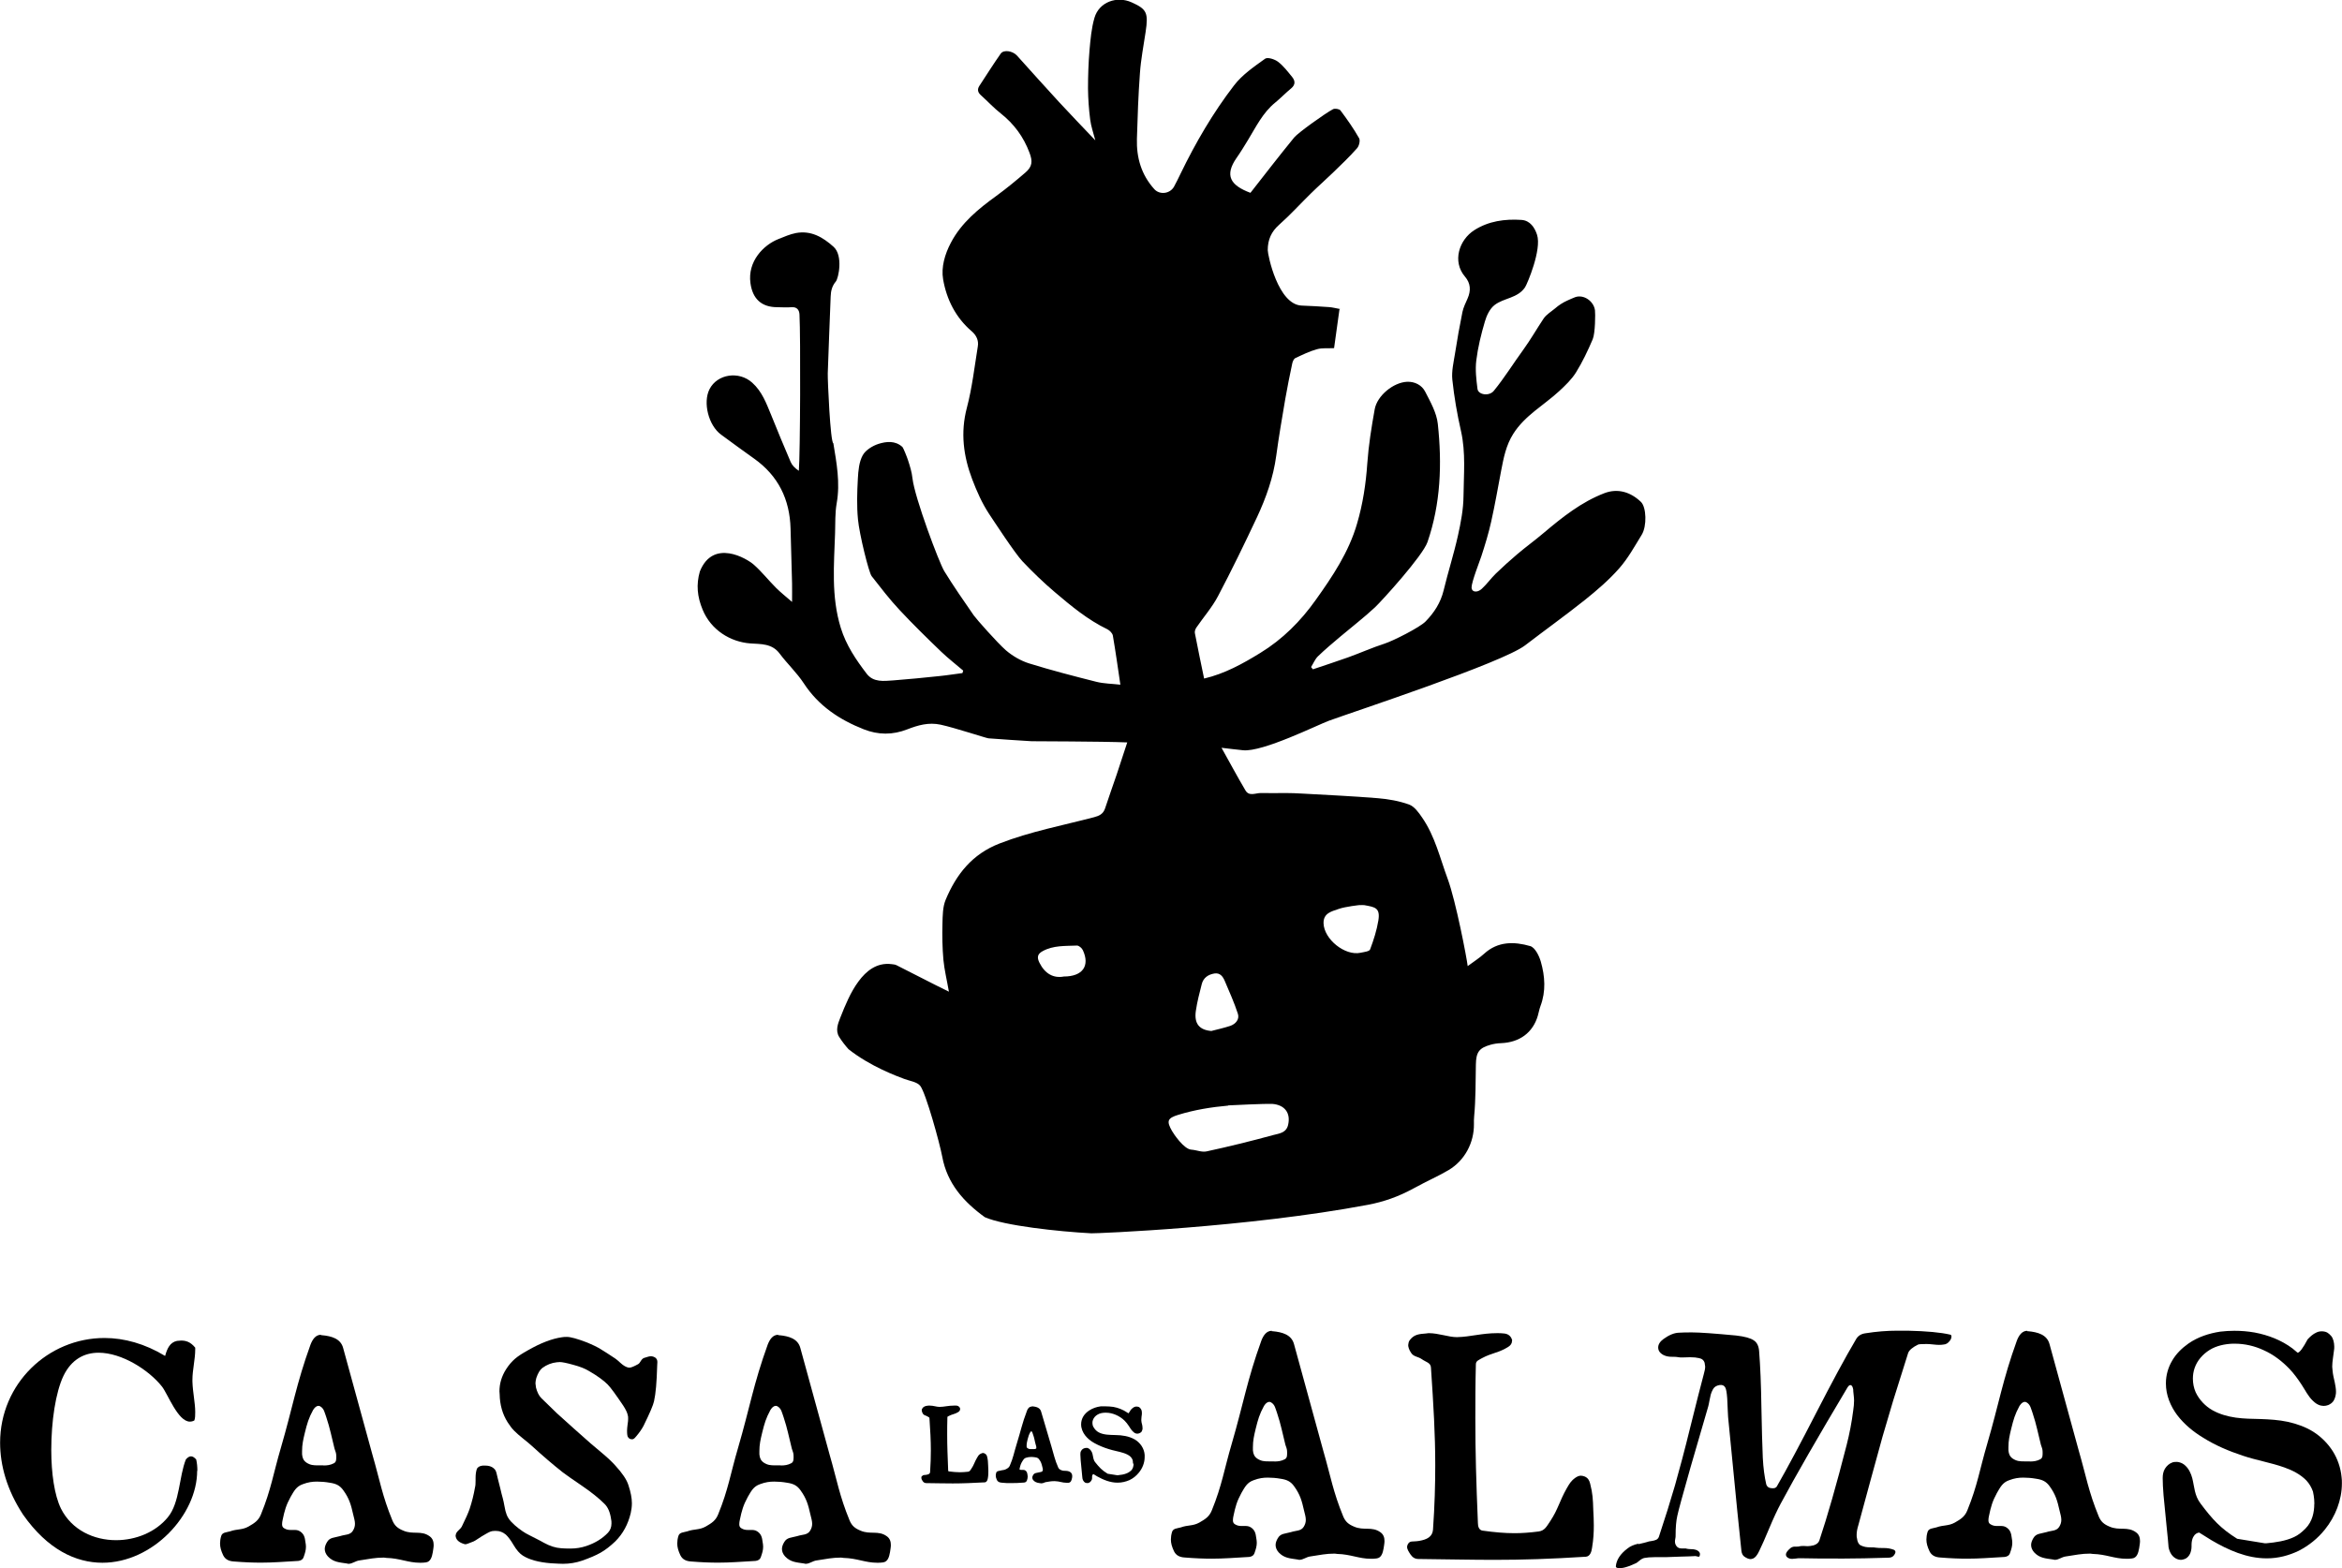
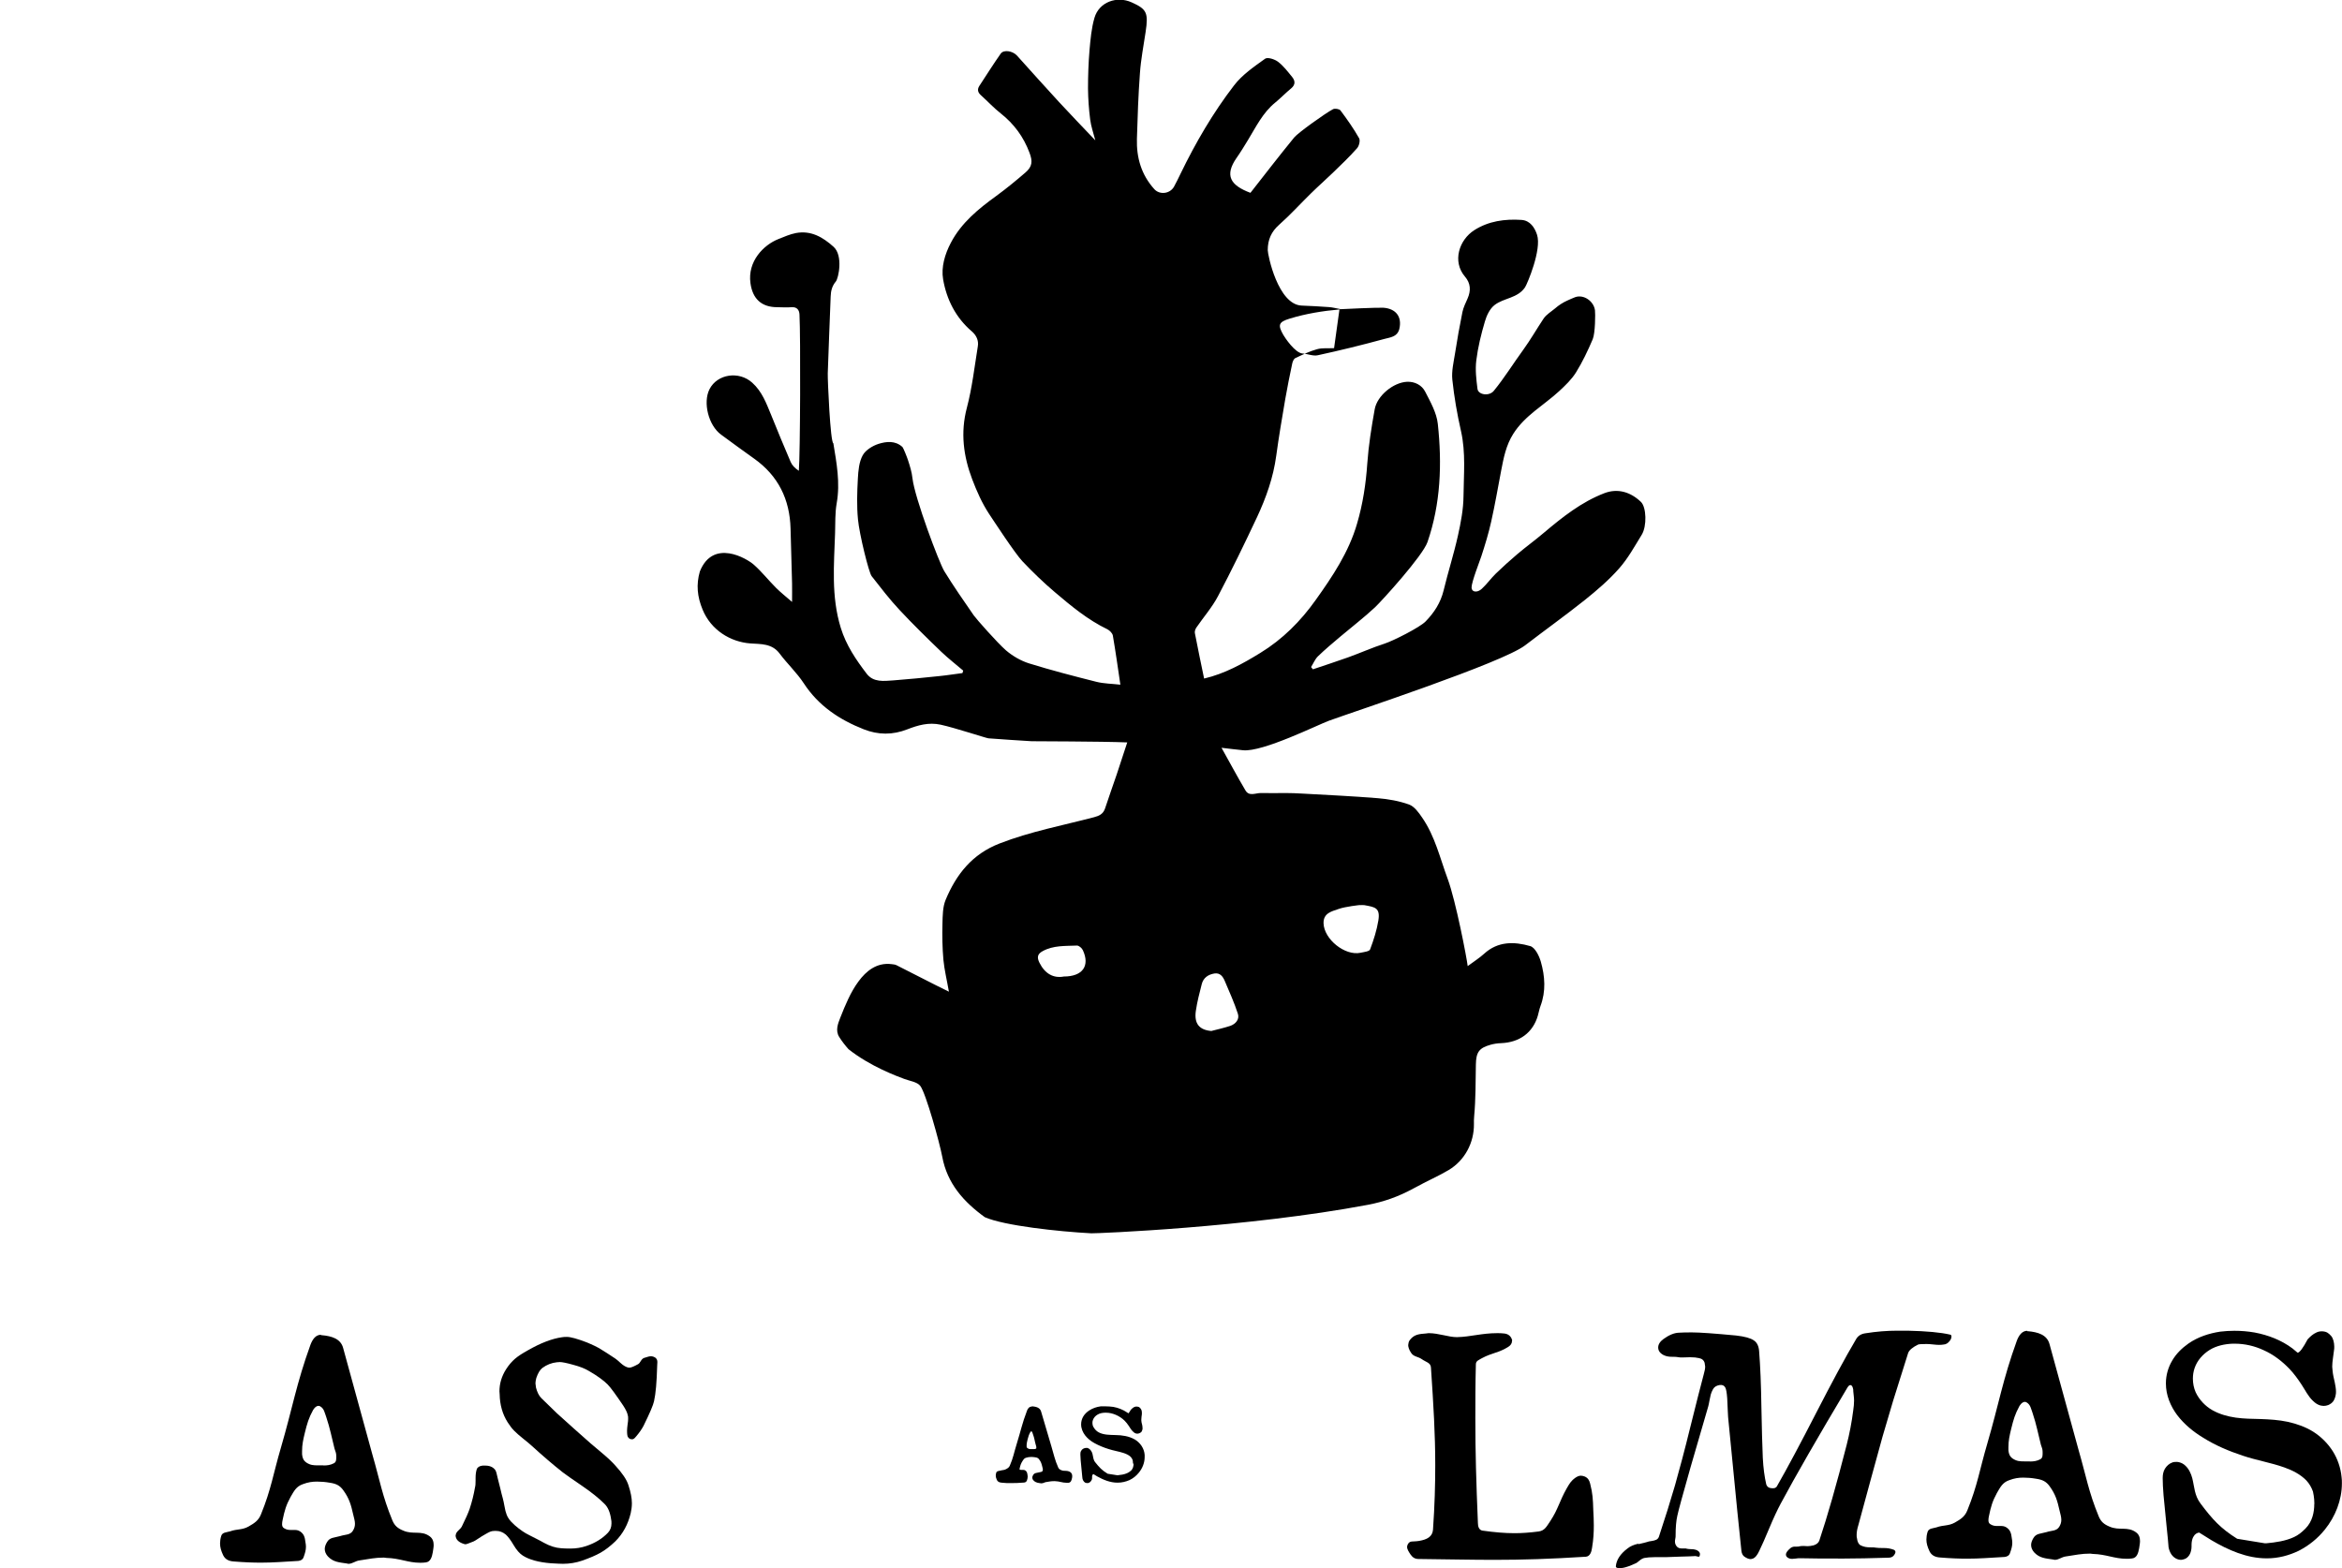
<svg xmlns="http://www.w3.org/2000/svg" id="uuid-3d3ed5bd-1554-4bcb-8025-61f501b8b847" viewBox="0 0 217.86 145.92">
  <g id="uuid-bb2fd0cf-6fbf-4e41-9bf2-c376331a4cd5">
-     <path d="M18.34,136.84c0,4.1-4.13,8.55-8.81,8.55-2.49,0-5.11-1.24-7.38-4.47-1.51-2.3-2.14-4.6-2.14-6.7,0-5.48,4.45-9.74,9.71-9.74,1.83,0,3.76.53,5.64,1.67.19-.69.45-1.27,1.11-1.4.13,0,.24-.03.37-.03.4,0,.85.08,1.32.66v.16c0,.93-.26,1.91-.26,2.83v.16c.03,1.01.26,1.99.26,2.83,0,.29,0,.56-.08.79-.13.08-.29.11-.42.11-1.11,0-2.06-2.59-2.59-3.26-1.22-1.54-3.73-3.15-5.9-3.15-1.32,0-2.51.61-3.26,2.14-.74,1.54-1.14,4.26-1.14,6.91,0,2.14.29,4.21.9,5.45,1.01,2.01,3.07,2.94,5.13,2.94,1.83,0,3.68-.74,4.82-2.14,1.11-1.35,1.03-3.78,1.67-5.37.16-.19.32-.29.48-.29s.32.11.48.29c.08.34.11.69.11,1.06Z" />
    <path d="M29.86,124.22h.08c.9.08,1.75.32,1.98,1.19l2.73,9.95c.69,2.38.9,3.78,1.85,6.09.21.5.5.74,1.01.95.9.4,1.67-.05,2.46.53.29.21.37.5.37.82,0,.21-.05.42-.08.66-.08.45-.21.9-.66.95-.19.03-.37.03-.53.03-1.11,0-1.88-.42-3.12-.45-.08,0-.16-.03-.24-.03-.82,0-1.38.13-2.25.26-.42.05-.66.32-1.06.32-.05,0-.08-.03-.13-.03-.74-.11-1.27-.13-1.77-.66-.19-.21-.29-.45-.29-.69,0-.21.08-.42.21-.64.26-.45.66-.4,1.22-.56.48-.16.93-.08,1.19-.5.13-.21.19-.42.19-.64,0-.26-.08-.53-.16-.85-.21-.93-.37-1.51-.93-2.28-.32-.45-.69-.61-1.22-.69-.45-.08-.85-.11-1.22-.11-.42,0-.82.05-1.32.24-.61.21-.82.64-1.14,1.19-.42.77-.56,1.27-.74,2.14-.03.13-.05.26-.05.4,0,.16.05.29.19.37.21.13.4.16.61.16h.29c.21,0,.37,0,.58.13.37.24.45.56.5.98.03.16.05.32.05.45,0,.32-.08.58-.21.95-.08.24-.26.34-.5.37-1.38.08-2.38.16-3.47.16-.77,0-1.56-.03-2.54-.11-.45-.03-.79-.19-.98-.58-.19-.4-.29-.74-.29-1.09,0-.21.03-.45.11-.71.11-.34.48-.32.82-.42.66-.24,1.11-.11,1.72-.45.56-.32.93-.56,1.16-1.14.95-2.33,1.14-3.78,1.85-6.19,1.09-3.73,1.43-5.93,2.75-9.58.19-.5.48-.93.98-.93ZM30.09,136.34c.34,0,.64-.03.98-.21.24-.13.21-.42.21-.69s-.08-.4-.16-.66c-.29-1.14-.4-1.83-.77-2.94-.16-.42-.19-.79-.58-1.01-.24-.13-.5.11-.64.34-.42.77-.56,1.27-.77,2.12-.16.66-.26,1.11-.26,1.72v.29c.03.34.13.58.4.77.37.24.64.26,1.09.26h.5Z" />
    <path d="M42.4,142.8c0-.12.08-.26.25-.42.17-.16.27-.27.3-.34.35-.71.6-1.26.74-1.67.21-.64.38-1.31.5-2.01.04-.14.05-.34.05-.61v-.24c0-.34.04-.61.11-.82.07-.19.26-.31.56-.34h.21c.34,0,.6.08.79.24.09.07.15.15.2.24.04.09.08.21.11.36s.05.25.07.3c.07.25.15.56.24.95.09.39.17.71.24.95.05.19.11.45.16.75.05.31.12.57.2.78s.21.41.38.61c.23.25.48.47.74.67.26.2.49.35.66.45s.46.24.85.44.67.34.85.45c.55.3,1.08.47,1.59.5.21.02.5.03.87.03.51,0,1.01-.08,1.48-.24.83-.28,1.5-.7,2.01-1.24.21-.23.32-.51.32-.85,0-.16,0-.28-.03-.37-.09-.67-.3-1.16-.64-1.48-.51-.51-1.21-1.07-2.09-1.67-.88-.6-1.47-1.01-1.77-1.24-.9-.71-1.87-1.54-2.91-2.49-.18-.16-.44-.38-.78-.65-.34-.27-.62-.52-.83-.73s-.41-.48-.61-.79c-.48-.76-.72-1.62-.74-2.59,0-.04,0-.09-.01-.16s-.01-.11-.01-.13c0-.71.2-1.39.61-2.04.26-.41.54-.73.83-.98.29-.25.69-.51,1.2-.79,1.2-.69,2.26-1.09,3.18-1.22.11-.02.26-.03.45-.03.35,0,.96.17,1.83.5.26.11.52.22.77.34s.44.23.58.32l.65.41.67.44c.11.07.27.21.5.42s.44.34.64.4c.05.02.11.03.19.03.14,0,.41-.11.79-.32.09-.05.18-.15.26-.3.09-.15.19-.24.29-.28.32-.11.53-.16.64-.16.14,0,.28.04.42.13.12.09.19.22.19.4,0,.04,0,.1-.01.19,0,.09-.01.16-.01.21-.04,1.46-.13,2.55-.29,3.25-.07.35-.4,1.12-.98,2.3-.16.3-.38.62-.66.95-.02.02-.04.05-.08.09-.04.04-.06.08-.08.09-.02.02-.05.04-.09.07-.04.03-.08.04-.12.04-.18.02-.32-.05-.42-.21-.05-.07-.08-.26-.08-.58,0-.16.02-.35.05-.58.04-.23.05-.41.05-.53,0-.14,0-.25-.03-.32-.04-.23-.18-.53-.42-.9-.69-1.02-1.17-1.69-1.46-1.98-.37-.37-.94-.79-1.72-1.24-.37-.23-.86-.42-1.46-.58-.64-.18-1.06-.26-1.27-.26-.02,0-.06,0-.12.01-.06,0-.11.01-.15.01-.49.05-.94.23-1.35.53-.23.18-.41.49-.56.93-.05.19-.08.36-.08.5,0,.05.02.19.05.4.11.42.27.75.5.98l1.44,1.4,1.6,1.44,1.51,1.34,1.03.87c.55.46.98.86,1.3,1.22.65.71,1.06,1.31,1.22,1.83.21.64.32,1.19.32,1.67,0,.32-.04.63-.11.93-.25,1.04-.72,1.91-1.43,2.62-.48.46-.94.81-1.38,1.06-.44.25-1.01.49-1.72.74-.56.19-1.16.29-1.77.29-.21,0-.58-.02-1.11-.05-1.15-.09-2.02-.33-2.62-.71-.3-.19-.59-.52-.86-.98-.27-.46-.52-.79-.73-.98-.28-.23-.58-.34-.9-.34h-.16c-.16,0-.3.03-.41.08-.11.05-.25.12-.4.21l-.36.21c-.09.05-.21.13-.37.24-.16.11-.29.19-.4.24-.44.18-.68.26-.71.26-.07,0-.13,0-.19-.03-.51-.16-.77-.43-.77-.82Z" />
-     <path d="M72.39,124.22h.08c.9.08,1.75.32,1.98,1.19l2.73,9.95c.69,2.38.9,3.78,1.85,6.09.21.5.5.74,1.01.95.9.4,1.67-.05,2.46.53.29.21.37.5.37.82,0,.21-.05.42-.08.66-.08.45-.21.9-.66.95-.19.03-.37.03-.53.03-1.11,0-1.88-.42-3.12-.45-.08,0-.16-.03-.24-.03-.82,0-1.38.13-2.25.26-.42.05-.66.32-1.06.32-.05,0-.08-.03-.13-.03-.74-.11-1.27-.13-1.77-.66-.19-.21-.29-.45-.29-.69,0-.21.08-.42.21-.64.26-.45.66-.4,1.22-.56.48-.16.93-.08,1.19-.5.13-.21.19-.42.19-.64,0-.26-.08-.53-.16-.85-.21-.93-.37-1.51-.93-2.28-.32-.45-.69-.61-1.22-.69-.45-.08-.85-.11-1.22-.11-.42,0-.82.05-1.32.24-.61.21-.82.64-1.14,1.19-.42.77-.56,1.27-.74,2.14-.03.13-.05.26-.05.4,0,.16.05.29.19.37.21.13.4.16.61.16h.29c.21,0,.37,0,.58.13.37.24.45.56.5.98.03.16.05.32.05.45,0,.32-.08.58-.21.95-.08.24-.26.34-.5.37-1.38.08-2.38.16-3.47.16-.77,0-1.56-.03-2.54-.11-.45-.03-.79-.19-.98-.58-.19-.4-.29-.74-.29-1.09,0-.21.03-.45.11-.71.11-.34.48-.32.82-.42.66-.24,1.11-.11,1.72-.45.56-.32.93-.56,1.16-1.14.95-2.33,1.14-3.78,1.85-6.19,1.09-3.73,1.43-5.93,2.75-9.58.19-.5.48-.93.98-.93ZM72.63,136.34c.34,0,.64-.03.98-.21.24-.13.21-.42.21-.69s-.08-.4-.16-.66c-.29-1.14-.4-1.83-.77-2.94-.16-.42-.19-.79-.58-1.01-.24-.13-.5.11-.64.34-.42.77-.56,1.27-.77,2.12-.16.66-.26,1.11-.26,1.72v.29c.03.34.13.58.4.77.37.24.64.26,1.09.26h.5Z" />
-     <path d="M118.3,123.85h.08c.9.08,1.75.32,1.99,1.19l2.73,9.95c.69,2.38.9,3.78,1.85,6.09.21.5.5.74,1.01.95.9.4,1.67-.05,2.46.53.29.21.37.5.37.82,0,.21-.05.42-.08.66-.08.45-.21.9-.66.95-.19.03-.37.03-.53.03-1.11,0-1.88-.42-3.12-.45-.08,0-.16-.03-.24-.03-.82,0-1.38.13-2.25.26-.42.05-.66.32-1.06.32-.05,0-.08-.03-.13-.03-.74-.11-1.27-.13-1.77-.66-.19-.21-.29-.45-.29-.69,0-.21.08-.42.21-.64.26-.45.66-.4,1.22-.56.48-.16.93-.08,1.19-.5.13-.21.19-.42.19-.64,0-.26-.08-.53-.16-.85-.21-.93-.37-1.51-.93-2.28-.32-.45-.69-.61-1.22-.69-.45-.08-.85-.11-1.22-.11-.42,0-.82.05-1.32.24-.61.21-.82.64-1.14,1.19-.42.77-.56,1.27-.74,2.14-.03.13-.05.26-.05.4,0,.16.05.29.19.37.21.13.4.16.61.16h.29c.21,0,.37,0,.58.13.37.24.45.56.5.98.03.16.05.32.05.45,0,.32-.08.58-.21.95-.08.24-.26.34-.5.37-1.38.08-2.38.16-3.47.16-.77,0-1.56-.03-2.54-.11-.45-.03-.79-.19-.98-.58-.19-.4-.29-.74-.29-1.09,0-.21.03-.45.11-.71.11-.34.48-.32.82-.42.66-.24,1.11-.11,1.72-.45.56-.32.93-.56,1.16-1.14.95-2.33,1.14-3.78,1.85-6.19,1.09-3.73,1.43-5.93,2.75-9.58.19-.5.48-.93.98-.93ZM118.54,135.97c.34,0,.64-.03.98-.21.24-.13.21-.42.21-.69s-.08-.4-.16-.66c-.29-1.14-.4-1.83-.77-2.94-.16-.42-.19-.79-.58-1.01-.24-.13-.5.11-.64.34-.42.77-.56,1.27-.77,2.12-.16.66-.26,1.11-.26,1.72v.29c.03.34.13.58.4.77.37.24.64.26,1.09.26h.5Z" />
    <path d="M131.01,125.09c0-.16.05-.32.16-.45.4-.5.85-.53,1.48-.58.08,0,.16-.03.24-.03.95,0,1.85.37,2.62.37h.05c1.24-.03,2.28-.37,3.71-.37.21,0,.4,0,.64.03.37.03.64.24.74.58.03.05,0,.08,0,.13,0,.21-.13.4-.34.53-.87.56-1.54.56-2.46,1.06-.26.16-.56.24-.56.56-.05,1.91-.05,3.52-.05,5.05,0,3.12.08,5.88.24,9.74,0,.32.11.64.42.69,1.16.16,2.06.24,2.99.24.69,0,1.4-.05,2.25-.16.56-.08.74-.48,1.06-.95.74-1.11.87-1.88,1.53-3.04.26-.45.4-.71.82-1.01.16-.11.34-.19.5-.19.11,0,.24.03.37.08.29.13.42.34.5.66.24.93.26,1.48.29,2.43.03.56.05,1.01.05,1.46,0,.64-.03,1.27-.16,2.06-.05.4-.19.82-.58.85-3.33.21-5.88.29-8.5.29-2.14,0-4.34-.05-7.07-.08-.34,0-.56-.16-.74-.42-.16-.24-.32-.48-.32-.71,0-.08.03-.16.08-.26.21-.34.4-.19,1.03-.29.77-.13,1.24-.4,1.3-1.03.16-2.3.21-4.21.21-6.03,0-2.86-.16-5.5-.4-9.08-.03-.45-.48-.5-.85-.77-.37-.26-.77-.21-1.01-.61-.16-.24-.26-.5-.26-.74Z" />
    <path d="M152.41,143.66c.43-.1.7-.16.81-.2.09-.04.23-.07.41-.09s.33-.07.44-.12.19-.14.24-.26c.58-1.75,1.08-3.34,1.5-4.79.41-1.45.9-3.27,1.44-5.48.55-2.21.96-3.83,1.24-4.87.09-.3.13-.54.13-.71,0-.05-.02-.17-.05-.34-.07-.25-.25-.4-.53-.45-.21-.05-.49-.08-.82-.08-.07,0-.18,0-.33.01-.15,0-.27.01-.36.01-.19,0-.34,0-.45-.03-.11-.02-.25-.03-.44-.03s-.34,0-.48-.03c-.13-.02-.27-.06-.41-.13-.34-.18-.5-.41-.5-.71,0-.28.17-.55.5-.79.51-.37.98-.56,1.4-.58.3-.02.71-.03,1.22-.03.74,0,2.12.1,4.13.29.79.09,1.34.24,1.64.45.3.19.47.54.5,1.03.11,1.39.18,3.11.21,5.16.04,2.05.08,3.63.13,4.74.05.95.16,1.77.32,2.46.05.18.17.29.34.34.32.07.53.03.64-.13,1.01-1.76,2.23-4.06,3.68-6.88,1.45-2.82,2.68-5.11,3.71-6.85.18-.3.47-.48.87-.53,1.01-.16,1.99-.24,2.96-.24h.95c1.76.04,3.09.16,3.97.37.07.02.11.07.11.16,0,.14-.05.28-.16.42-.16.21-.35.33-.58.34-.11.02-.25.03-.42.03-.12,0-.31-.01-.56-.04-.25-.03-.45-.04-.61-.04-.44,0-.7.02-.77.05-.53.26-.84.53-.93.79l-1.39,4.42-.99,3.35-1.14,4.15-1.11,4.09c-.11.35-.16.65-.16.9,0,.14,0,.25.03.32.04.34.15.56.34.66.14.07.29.12.44.15s.32.04.52.04.35,0,.48.03c.14.02.34.03.58.03h.13c.34,0,.64.05.93.16.19.09.21.25.05.48-.12.18-.3.26-.53.26-1.64.05-3.03.08-4.18.08-1.64,0-2.99,0-4.05-.03h-.03c-.09,0-.21,0-.37.03-.16.02-.27.03-.34.03-.21,0-.38-.06-.5-.19-.05-.05-.08-.12-.08-.21,0-.16.13-.35.4-.58.05-.05.12-.09.2-.12s.15-.04.21-.04h.22c.09,0,.17,0,.24-.03.09-.02.21-.03.37-.03.04,0,.1,0,.19.01.09,0,.15.01.19.01.16,0,.34-.03.56-.08.28-.09.46-.24.53-.45.74-2.21,1.59-5.17,2.54-8.89.26-1.02.47-2.09.61-3.2.05-.34.08-.64.08-.93,0-.12-.01-.3-.04-.54-.03-.24-.04-.4-.04-.49-.04-.23-.11-.36-.21-.4-.11-.04-.21.04-.32.21-2.79,4.68-4.86,8.28-6.22,10.82-.32.6-.67,1.35-1.05,2.26-.38.91-.69,1.62-.94,2.13-.19.41-.39.64-.58.71-.11.04-.19.05-.24.05-.16,0-.35-.08-.58-.24-.14-.11-.23-.28-.26-.53-.12-1.04-.52-5.03-1.19-11.96-.04-.28-.06-.65-.08-1.11-.02-.46-.04-.83-.05-1.11-.04-.55-.1-.89-.19-1.03-.11-.18-.28-.25-.53-.21-.3.05-.5.19-.61.4-.09.16-.15.32-.2.48-.04.16-.08.34-.12.56-.04.21-.07.39-.11.53l-1.64,5.64c-.72,2.54-1.14,4.06-1.24,4.55-.11.48-.16,1.09-.16,1.85,0,.07,0,.17-.03.29s-.03.21-.03.26c0,.18.06.34.19.48.11.11.25.16.42.16h.29c.09,0,.16,0,.21.03.07.02.22.03.44.04.22,0,.4.05.54.12.21.12.28.29.21.5-.02.05-.04.08-.08.08s-.09,0-.16-.03c-.07-.02-.12-.03-.16-.03-.35.02-.81.04-1.38.05-.56.02-1.02.04-1.38.05h-1.03c-.41,0-.73.03-.98.08-.14.04-.29.12-.44.25-.15.13-.27.22-.36.25-.49.23-.89.37-1.19.42-.02,0-.07,0-.15.01-.08,0-.14.01-.17.01-.21,0-.32-.05-.32-.16.05-.6.41-1.16,1.09-1.67.23-.19.56-.34.99-.44Z" />
    <path d="M188.58,123.85h.08c.9.08,1.75.32,1.99,1.19l2.73,9.95c.69,2.38.9,3.78,1.85,6.09.21.5.5.74,1.01.95.9.4,1.67-.05,2.46.53.29.21.37.5.37.82,0,.21-.05.42-.08.66-.08.45-.21.9-.66.95-.19.03-.37.03-.53.03-1.11,0-1.88-.42-3.12-.45-.08,0-.16-.03-.24-.03-.82,0-1.38.13-2.25.26-.42.05-.66.32-1.06.32-.05,0-.08-.03-.13-.03-.74-.11-1.27-.13-1.77-.66-.19-.21-.29-.45-.29-.69,0-.21.08-.42.21-.64.26-.45.66-.4,1.22-.56.48-.16.93-.08,1.19-.5.13-.21.19-.42.19-.64,0-.26-.08-.53-.16-.85-.21-.93-.37-1.51-.93-2.28-.32-.45-.69-.61-1.22-.69-.45-.08-.85-.11-1.22-.11-.42,0-.82.05-1.32.24-.61.21-.82.64-1.14,1.19-.42.77-.56,1.27-.74,2.14-.03.13-.05.26-.05.4,0,.16.05.29.19.37.21.13.4.16.61.16h.29c.21,0,.37,0,.58.13.37.24.45.56.5.98.03.16.05.32.05.45,0,.32-.08.58-.21.95-.08.24-.26.34-.5.37-1.38.08-2.38.16-3.47.16-.77,0-1.56-.03-2.54-.11-.45-.03-.79-.19-.98-.58-.19-.4-.29-.74-.29-1.09,0-.21.03-.45.11-.71.11-.34.48-.32.82-.42.66-.24,1.11-.11,1.72-.45.56-.32.93-.56,1.16-1.14.95-2.33,1.14-3.78,1.85-6.19,1.09-3.73,1.43-5.93,2.75-9.58.19-.5.48-.93.98-.93ZM188.82,135.97c.34,0,.64-.03.98-.21.24-.13.21-.42.21-.69s-.08-.4-.16-.66c-.29-1.14-.4-1.83-.77-2.94-.16-.42-.19-.79-.58-1.01-.24-.13-.5.11-.64.34-.42.77-.56,1.27-.77,2.12-.16.66-.26,1.11-.26,1.72v.29c.03.34.13.58.4.77.37.24.64.26,1.09.26h.5Z" />
    <path d="M215.29,139.91c0-.58-.11-1.03-.13-1.14-.13-.37-.34-.74-.61-1.03-.56-.58-1.3-.95-2.06-1.22-1.27-.45-2.59-.66-3.86-1.09-1.27-.42-2.54-.95-3.68-1.67-.93-.56-1.75-1.24-2.41-2.09-.64-.85-1.06-1.88-1.06-2.94v-.05c0-.74.21-1.46.58-2.09.37-.64.9-1.16,1.51-1.59.87-.61,1.91-.95,2.96-1.11.42-.05.87-.08,1.32-.08.64,0,1.24.05,1.88.16,1.27.24,2.49.71,3.52,1.48l.48.4c.19,0,.53-.48.93-1.24.24-.26.5-.5.82-.64.16-.08.32-.11.5-.11.16,0,.34.03.5.11.13.08.26.19.37.32s.16.26.21.42c.05.19.08.37.08.56,0,.13,0,.26-.03.4-.05.5-.16.98-.16,1.48,0,.11.03.24.03.34.03.4.13.77.21,1.14.05.26.11.56.11.82,0,.11,0,.24-.03.34-.03.19-.11.4-.21.56-.11.16-.29.29-.48.37-.13.05-.29.08-.42.08-.11,0-.24-.03-.34-.05-.26-.08-.48-.24-.66-.42-.45-.42-.71-.98-1.06-1.51s-.71-1.03-1.14-1.48c-.69-.71-1.48-1.32-2.38-1.72-.85-.4-1.77-.61-2.7-.61h-.19c-.74.03-1.51.19-2.14.58-.64.4-1.16.98-1.4,1.69-.11.32-.16.64-.16.98,0,.42.08.87.26,1.27.32.69.9,1.3,1.56,1.67.66.37,1.4.58,2.17.69.77.11,1.54.11,2.3.13.85.03,1.69.08,2.54.26.85.19,1.67.48,2.38.93s1.35,1.09,1.8,1.8.74,1.56.82,2.41c.03.21.03.37.03.58,0,1.56-.61,3.1-1.59,4.31-.66.82-1.48,1.48-2.41,1.96-.93.45-1.93.71-2.96.71h-.05c-1.83,0-3.57-.77-5.13-1.69l-1.14-.71c-.21.03-.4.16-.5.34-.11.16-.16.34-.19.56-.03.21,0,.4-.03.61-.03.21-.08.42-.21.61-.13.19-.29.32-.5.37-.08.03-.19.05-.26.05-.16,0-.34-.05-.48-.13-.21-.11-.4-.32-.5-.53-.11-.21-.19-.48-.19-.71s-.29-2.83-.45-4.63c-.05-.64-.08-1.14-.08-1.61,0-.29.05-.61.21-.87.16-.26.4-.48.69-.58.13-.05.24-.05.37-.05.11,0,.19,0,.26.03.21.05.42.16.58.32.32.29.53.74.64,1.16.21.82.19,1.59.77,2.36,1.11,1.48,1.85,2.3,3.41,3.28l2.57.42h.13c.87-.08,1.8-.21,2.59-.58.4-.19.69-.42,1.06-.79.66-.66.82-1.56.82-2.28Z" />
-     <path d="M85.74,131.22c0-.08.03-.16.08-.22.16-.2.36-.21.57-.23,0,0,.06,0,.09,0,.36,0,.63.12.91.12h.02c.42,0,.79-.12,1.32-.12.07,0,.13,0,.22,0,.11,0,.29.05.36.26h0s0,.04,0,.05,0,.03,0,.04c0,.06-.04.17-.17.25-.32.2-.54.19-.87.36-.06.04-.1.05-.12.07h0s-.02,0-.02.03c-.02.63-.02,1.16-.02,1.68,0,1.04.04,1.95.09,3.24,0,.07,0,.1.03.12h0s0,.02.02.02h0c.42.05.72.08,1.04.08.24,0,.48-.02.77-.05.14-.02.19-.11.3-.28.25-.36.29-.62.53-1.02.09-.15.14-.26.31-.36.12-.07.21-.08.23-.08.04,0,.1,0,.16.04.18.08.22.25.23.28.08.32.09.52.1.84,0,.19.02.35.02.5,0,.21,0,.43-.05.7-.03.18-.11.36-.29.37-1.15.06-2.04.1-2.97.1-.76,0-1.55-.02-2.47-.03-.2,0-.29-.13-.33-.19-.05-.07-.12-.18-.12-.29h0v-.04s0-.02,0-.03h0v-.03l.03-.04s.03-.03.04-.04c.04-.04.09-.08.16-.09s.12,0,.22-.02c.23-.04.35-.1.36-.25.05-.76.07-1.4.07-2.01,0-.95-.05-1.83-.13-3.02,0-.08-.12-.1-.24-.18-.1-.07-.27-.06-.37-.23-.1-.16-.1-.27-.1-.29Z" />
    <path d="M96.01,130.84h.04c.31.03.68.11.79.46l.96,3.25c.24.79.31,1.24.64,1.98.04.08.09.17.29.25.28.12.55-.02.85.19.13.1.16.24.16.36,0,.08,0,.13-.03.23-.03.14-.08.36-.31.39-.07,0-.13,0-.19,0-.4,0-.64-.14-1.08-.15-.03,0-.08,0-.09,0-.28,0-.44.04-.76.09-.12.02-.23.11-.39.11h-.05s0,0,0,0c-.25-.04-.47-.04-.68-.25-.09-.08-.13-.18-.13-.28,0-.1.04-.18.09-.26.12-.19.31-.17.49-.22.17-.05.29-.03.36-.12.02-.02.04-.08.04-.15,0-.06-.02-.12-.05-.25-.07-.29-.12-.47-.3-.7-.09-.12-.17-.16-.36-.19-.15-.03-.28-.03-.41-.03-.14,0-.27.02-.44.07-.16.05-.21.12-.34.32-.14.23-.19.37-.25.64,0,.04-.02.07-.02.1,0,0,0,.02,0,.03s0,0,0,0h0c.05.04.1.04.16.04h.1c.1,0,.18,0,.27.05.13.08.18.19.21.4,0,.05.02.14.02.18,0,.12-.03.22-.07.35-.03.08-.1.19-.27.2-.49.04-.84.05-1.23.05-.27,0-.54,0-.87-.04-.26-.02-.36-.13-.42-.24-.06-.13-.11-.27-.11-.4,0-.08,0-.17.04-.27,0-.04.04-.11.13-.15.08-.04.12-.03.21-.05.26-.08.37-.04.56-.14.19-.1.28-.16.36-.32.33-.75.39-1.21.64-2.01.38-1.21.51-1.93.97-3.13.06-.17.2-.37.44-.37ZM95.6,134.74c.08.05.12.08.32.08h.18c.12,0,.19,0,.28-.05h0s0,0,.02-.03c0,0,0-.02,0-.07v-.05c0-.06-.03-.12-.05-.2-.11-.38-.12-.61-.26-.98-.05-.14-.06-.24-.15-.28h-.02s-.06.06-.07.07c-.14.25-.19.41-.26.69-.05.22-.09.36-.09.55v.1c0,.11.04.13.1.17Z" />
    <path d="M105.4,136.18c0-.17-.04-.33-.04-.35-.04-.11-.1-.21-.19-.3-.18-.17-.43-.28-.68-.36-.44-.14-.91-.21-1.37-.36-.45-.14-.92-.33-1.33-.56-.34-.19-.62-.42-.84-.7-.22-.28-.38-.65-.38-1.02v-.02c0-.26.07-.51.2-.73.13-.22.33-.41.54-.55.32-.21.69-.34,1.08-.39h.48c.23,0,.47.02.69.05.46.08.91.26,1.29.52l.12.08c.06-.07.17-.22.22-.33h0s0,0,0,0l.02-.02c.09-.09.18-.18.31-.24.08-.04.15-.04.21-.04.08,0,.16.02.21.04.06.03.11.08.15.13s.08.12.1.18c.02.07.03.15.03.22,0,.04,0,.09,0,.14-.02.18-.05.32-.05.48,0,.03,0,.08,0,.12,0,.12.04.24.07.36.02.09.04.2.04.3,0,.03,0,.08,0,.13-.02.07-.04.15-.08.22s-.12.12-.21.16c-.07.03-.15.04-.19.04-.03,0-.08,0-.14-.02-.12-.03-.19-.11-.26-.17-.18-.16-.28-.36-.39-.52-.12-.18-.25-.35-.39-.49-.23-.23-.52-.42-.82-.55-.28-.12-.6-.2-.92-.2h-.06c-.25,0-.51.05-.71.17-.21.12-.36.29-.44.5-.04.1-.05.19-.05.29,0,.12.03.26.09.36.11.2.28.4.5.51.22.12.49.18.75.21s.53.03.81.04c.31,0,.6.03.91.09.31.06.62.17.88.32s.48.37.64.61c.16.25.26.53.28.83,0,.07,0,.13,0,.2,0,.53-.21,1.06-.56,1.47-.23.28-.51.51-.85.67-.34.15-.72.24-1.1.24h-.02c-.68,0-1.32-.27-1.88-.58l-.36-.22s-.04.03-.07.06-.04.08-.05.14c0,.05,0,.12,0,.2,0,.08-.04.17-.1.25-.05.07-.12.13-.21.17-.03,0-.07.02-.12.02-.08,0-.15-.02-.21-.04h0c-.07-.04-.15-.12-.2-.22-.04-.09-.07-.19-.07-.29,0-.05-.1-.95-.15-1.56-.02-.21-.03-.39-.03-.55,0-.11,0-.24.08-.35.06-.11.16-.19.28-.23.08-.03.13-.03.17-.03s.07,0,.12,0c.08.02.16.06.23.13s.19.2.25.44c.08.31.06.52.25.76.39.49.63.75,1.16,1.07l.89.14h.04c.3-.03.6-.07.87-.19.12-.05.23-.12.36-.23.19-.17.25-.42.25-.67Z" />
-     <path d="M124.6,28.79c-.17,1.23-.34,2.42-.5,3.6-.55.03-1.1-.04-1.59.1-.7.19-1.36.52-2.02.83-.14.07-.24.31-.28.49-.23,1.1-.46,2.2-.65,3.31-.3,1.76-.6,3.51-.84,5.28-.27,2.01-.94,3.9-1.79,5.72-1.16,2.47-2.35,4.92-3.62,7.33-.55,1.05-1.36,1.97-2.03,2.95-.09.14-.16.34-.13.5.27,1.41.57,2.82.86,4.23,1.91-.45,3.58-1.37,5.22-2.38,2.08-1.27,3.77-2.97,5.16-4.93,1.57-2.2,3.08-4.45,3.85-7.11.54-1.84.82-3.7.95-5.6.12-1.69.39-3.37.69-5.04.23-1.26,1.73-2.49,3.01-2.55.72-.03,1.38.31,1.69.93.49.95,1.06,1.96,1.17,2.99.4,3.71.27,7.42-.96,10.99-.45,1.3-4.24,5.46-4.87,6.06-1.03.96-2.15,1.82-3.23,2.73-.71.6-1.43,1.2-2.1,1.85-.27.27-.42.66-.63.99l.17.21c1.09-.37,2.18-.72,3.27-1.11,1.14-.41,2.25-.91,3.4-1.28.8-.26,3.26-1.5,3.81-2.06.8-.82,1.4-1.74,1.68-2.89.41-1.7.95-3.38,1.33-5.09.27-1.21.51-2.46.52-3.69.02-2.01.22-4.02-.23-6.03-.36-1.58-.64-3.19-.81-4.8-.08-.79.12-1.62.25-2.43.2-1.29.43-2.58.69-3.86.09-.43.3-.85.48-1.26.32-.73.29-1.41-.24-2.03-1.21-1.41-.55-3.43.87-4.33,1.34-.85,2.84-1.05,4.38-.95.81.05,1.24.73,1.45,1.38.45,1.38-.91,4.57-1.11,4.88-.69,1.04-1.98.99-2.84,1.66-.44.34-.74.97-.9,1.53-.35,1.18-.65,2.4-.8,3.62-.11.87,0,1.78.11,2.65.07.56,1.09.71,1.52.18.99-1.21,1.82-2.56,2.74-3.82.68-.94,1.25-1.94,1.89-2.9.24-.37.78-.7,1.06-.94.34-.3.73-.55,1.15-.74.23-.11.48-.21.72-.31.8-.29,1.74.37,1.85,1.22.04.3.03,2.12-.21,2.69-.45,1.06-.95,2.11-1.55,3.08-.41.66-1,1.22-1.57,1.75-1.43,1.32-3.19,2.26-4.27,3.97-.68,1.07-.9,2.25-1.13,3.44-.3,1.57-.57,3.15-.92,4.71-.24,1.09-.57,2.17-.92,3.24-.15.46-.91,2.38-.91,2.91,0,.43.52.52.95.12.47-.43.84-.96,1.3-1.41.65-.63,1.32-1.23,2-1.81.8-.68,1.66-1.3,2.46-1.98,1.73-1.46,3.51-2.88,5.65-3.7,1.24-.47,2.43-.11,3.39.81.52.49.57,2.26.08,3.06-.66,1.07-1.27,2.19-2.1,3.13-.95,1.08-2.06,2.03-3.18,2.93-1.82,1.45-3.72,2.81-5.57,4.23-2.13,1.63-15.88,6.15-18.24,7.01-1.02.37-6.16,2.93-7.99,2.75-.65-.06-1.29-.15-2.01-.23.75,1.34,1.46,2.67,2.23,3.97.34.58.95.23,1.44.24.77.02,1.54,0,2.31,0,.51,0,1.01.02,1.52.05,2.35.13,4.7.24,7.04.43.98.08,1.99.26,2.91.59.49.18.89.74,1.21,1.21,1.2,1.73,1.66,3.77,2.38,5.71.76,2.06,1.78,7.39,1.86,8.11.58-.43,1.09-.75,1.53-1.15,1.28-1.17,2.8-1.14,4.29-.71.44.13.82.89.98,1.44.39,1.36.49,2.76-.03,4.14-.11.29-.16.61-.25.91-.46,1.56-1.69,2.47-3.41,2.54-.34.01-.67.06-.99.15-1.07.3-1.34.7-1.36,1.84-.03,1.61-.01,3.22-.16,4.82-.02.26-.03.49-.02.71.02,1.75-.86,3.4-2.36,4.29-.94.56-1.88.95-3.27,1.71s-2.76,1.24-4.24,1.52c-11.19,2.11-25.27,2.67-25.72,2.65-3.06-.16-8.12-.71-9.91-1.5-1.96-1.42-3.5-3.13-3.96-5.63-.24-1.28-1.52-5.9-2.04-6.58-.29-.38-.99-.46-1.51-.66-.59-.22-3.13-1.14-5.17-2.76-.31-.35-.61-.73-.86-1.13-.39-.61-.11-1.27.1-1.81.46-1.16.95-2.36,1.68-3.35.71-.97,1.7-1.8,3.1-1.62.15.02.32.03.45.1,1.21.61,2.41,1.23,3.62,1.84.37.19.74.37,1.25.62-.19-1.09-.42-2.02-.51-2.95-.1-1.12-.12-2.26-.09-3.38.02-.74.02-1.54.29-2.2.99-2.38,2.47-4.27,5.03-5.26,2.86-1.11,5.84-1.67,8.78-2.44.5-.13.86-.31,1.03-.83.34-1.05.72-2.08,1.07-3.12.31-.93.61-1.87.99-3.01-2.43-.1-8.73-.1-8.89-.11-1.34-.08-2.68-.17-4.02-.27-.22-.02-3.15-.99-4.45-1.27-1.12-.24-2.11.05-3.09.43-1.37.54-2.72.53-4.06,0-2.26-.89-4.21-2.18-5.58-4.28-.65-.99-1.54-1.82-2.25-2.77-.71-.95-1.75-.87-2.72-.94-1.87-.14-3.66-1.25-4.44-3.14-.5-1.21-.61-2.32-.26-3.55,1.23-3.08,4.37-1.22,5.04-.62.73.65,1.35,1.44,2.04,2.13.43.43.9.8,1.5,1.32,0-.69.01-1.21,0-1.72-.04-1.7-.09-3.39-.14-5.09-.07-2.73-1.14-4.93-3.4-6.53-1.03-.73-2.05-1.48-3.07-2.23-1.16-.85-1.7-2.98-1.07-4.22.72-1.42,2.74-1.72,3.97-.61.92.82,1.32,1.93,1.77,3.02.59,1.46,1.19,2.92,1.81,4.36.14.32.4.58.76.82.13-1.57.17-12.46.06-14.54-.02-.42-.23-.72-.75-.68-.43.04-.88,0-1.31,0-1.48,0-2.3-.78-2.5-2.23-.29-2.04,1.23-3.57,2.6-4.11.53-.21,1.07-.45,1.63-.56,1.4-.26,2.5.38,3.5,1.28.91.82.46,2.93.21,3.23-.36.43-.46.88-.48,1.4-.09,2.38-.19,4.76-.27,7.14-.02.57.24,6.45.52,6.51.3,1.83.65,3.67.31,5.58-.16.91-.12,1.85-.15,2.78-.05,1.46-.14,2.93-.11,4.39.03,1.49.19,2.96.64,4.42.5,1.62,1.41,2.96,2.41,4.27.63.82,1.59.68,2.48.62,1.43-.11,2.85-.25,4.27-.4.72-.07,1.44-.19,2.16-.28l.07-.23c-.68-.58-1.39-1.13-2.04-1.75-1.32-1.27-2.63-2.55-3.88-3.89-.93-.99-1.76-2.08-2.6-3.15-.26-.33-1.14-3.89-1.27-5.28-.12-1.26-.08-2.53-.01-3.8.04-.73.11-1.54.45-2.16.26-.48.91-.88,1.46-1.06.73-.23,1.57-.33,2.24.29.07.06.43.95.51,1.21.18.55.36,1.12.42,1.7.2,1.79,2.48,7.86,2.96,8.64.86,1.4,1.8,2.75,2.74,4.11.23.33,2.19,2.55,2.99,3.25.62.53,1.39.98,2.16,1.22,2.06.64,4.15,1.18,6.25,1.71.71.18,1.47.18,2.24.27-.23-1.55-.44-3.06-.7-4.57-.04-.22-.29-.47-.5-.58-1.83-.88-3.38-2.17-4.91-3.47-1.05-.89-2.05-1.86-3-2.86-.71-.75-2.71-3.82-3.13-4.45-.64-.98-1.12-2.07-1.54-3.17-.82-2.16-1.11-4.35-.5-6.66.49-1.86.71-3.8,1.02-5.72.09-.54-.13-1.02-.56-1.39-1.5-1.28-2.35-2.98-2.67-4.85-.19-1.12.16-2.33.72-3.39.98-1.87,2.57-3.16,4.24-4.37.93-.68,1.83-1.42,2.7-2.17.64-.55.68-1.04.38-1.83-.55-1.48-1.44-2.69-2.68-3.67-.65-.51-1.21-1.12-1.82-1.67-.31-.27-.39-.55-.16-.9.66-1,1.29-2.01,1.98-2.99.28-.4,1.13-.25,1.52.19,1.3,1.44,2.59,2.89,3.91,4.32,1.09,1.18,2.21,2.34,3.37,3.56-.18-.69-.4-1.31-.48-1.95-.12-.95-.19-1.92-.2-2.87,0-1.19.04-2.38.14-3.57.09-1.01.18-2.05.46-3.01.43-1.48,2.09-2.06,3.46-1.44,1.4.63,1.57.96,1.3,2.75-.19,1.28-.44,2.55-.53,3.84-.15,2.03-.22,4.06-.28,6.1-.05,1.76.41,3.35,1.62,4.69.49.54,1.44.45,1.83-.23.22-.39.41-.81.61-1.21,1.4-2.89,3.02-5.67,4.98-8.22.76-.99,1.86-1.74,2.89-2.48.23-.16.89.05,1.2.29.5.38.9.91,1.3,1.4.29.35.34.72-.08,1.07-.51.42-.97.9-1.48,1.32-1.16.94-1.79,2.26-2.54,3.49-.34.56-.68,1.12-1.06,1.66-1.13,1.63-.59,2.55,1.29,3.25,1.34-1.71,2.68-3.45,4.07-5.15.37-.45,2.92-2.27,3.61-2.63.17-.09.59-.03.7.12.62.83,1.22,1.68,1.73,2.58.12.21,0,.72-.19.93-.71.8-1.48,1.54-2.25,2.28-.67.65-1.38,1.27-2.05,1.93-.99.97-1.92,2-2.95,2.91-.72.64-1.06,1.38-1.06,2.36,0,.44.95,5.08,3.16,5.16.84.03,1.69.08,2.53.14.31.02.61.1,1.04.18ZM114.25,102.86c-1.57.14-3.11.39-4.62.85-1.05.32-1.13.59-.6,1.52.13.23,1.09,1.69,1.8,1.73.47.03.97.26,1.41.16,2.08-.45,4.15-.96,6.2-1.52.51-.14,1.2-.18,1.38-.93.27-1.14-.33-1.89-1.49-1.97-.48-.03-3.81.12-4.07.14ZM126.5,84.2s-1.36.14-1.99.37c-.62.22-1.41.37-1.39,1.32.04,1.49,1.99,3.06,3.44,2.75.32-.07.82-.12.89-.31.33-.87.62-1.78.77-2.7.19-1.19-.33-1.24-1.31-1.42-.13-.02-.28,0-.41,0ZM112.71,95.91c.58-.15,1.17-.28,1.74-.47.51-.18.87-.62.7-1.13-.34-1.04-.79-2.04-1.22-3.05-.17-.4-.43-.78-.97-.69-.58.1-1.02.4-1.17.99-.21.83-.43,1.65-.55,2.5-.17,1.19.34,1.77,1.46,1.86ZM98.96,90.85c1.77,0,2.44-1.01,1.77-2.45-.09-.2-.37-.44-.56-.43-1.08.05-2.18-.03-3.18.52-.5.27-.54.6-.29,1.09.51,1.02,1.31,1.45,2.26,1.27Z" />
+     <path d="M124.6,28.79c-.17,1.23-.34,2.42-.5,3.6-.55.03-1.1-.04-1.59.1-.7.19-1.36.52-2.02.83-.14.07-.24.31-.28.49-.23,1.1-.46,2.2-.65,3.31-.3,1.76-.6,3.51-.84,5.28-.27,2.01-.94,3.9-1.79,5.72-1.16,2.47-2.35,4.92-3.62,7.33-.55,1.05-1.36,1.97-2.03,2.95-.09.14-.16.34-.13.5.27,1.41.57,2.82.86,4.23,1.91-.45,3.58-1.37,5.22-2.38,2.08-1.27,3.77-2.97,5.16-4.93,1.57-2.2,3.08-4.45,3.85-7.11.54-1.84.82-3.7.95-5.6.12-1.69.39-3.37.69-5.04.23-1.26,1.73-2.49,3.01-2.55.72-.03,1.38.31,1.69.93.49.95,1.06,1.96,1.17,2.99.4,3.71.27,7.42-.96,10.99-.45,1.3-4.24,5.46-4.87,6.06-1.03.96-2.15,1.82-3.23,2.73-.71.6-1.43,1.2-2.1,1.85-.27.27-.42.66-.63.99l.17.21c1.09-.37,2.18-.72,3.27-1.11,1.14-.41,2.25-.91,3.4-1.28.8-.26,3.26-1.5,3.81-2.06.8-.82,1.4-1.74,1.68-2.89.41-1.7.95-3.38,1.33-5.09.27-1.21.51-2.46.52-3.69.02-2.01.22-4.02-.23-6.03-.36-1.58-.64-3.19-.81-4.8-.08-.79.12-1.62.25-2.43.2-1.29.43-2.58.69-3.86.09-.43.3-.85.48-1.26.32-.73.29-1.41-.24-2.03-1.21-1.41-.55-3.43.87-4.33,1.34-.85,2.84-1.05,4.38-.95.81.05,1.24.73,1.45,1.38.45,1.38-.91,4.57-1.11,4.88-.69,1.04-1.98.99-2.84,1.66-.44.34-.74.97-.9,1.53-.35,1.18-.65,2.4-.8,3.62-.11.87,0,1.78.11,2.65.07.56,1.09.71,1.52.18.99-1.21,1.82-2.56,2.74-3.82.68-.94,1.25-1.94,1.89-2.9.24-.37.78-.7,1.06-.94.34-.3.73-.55,1.15-.74.23-.11.48-.21.72-.31.8-.29,1.74.37,1.85,1.22.04.3.03,2.12-.21,2.69-.45,1.06-.95,2.11-1.55,3.08-.41.66-1,1.22-1.57,1.75-1.43,1.32-3.19,2.26-4.27,3.97-.68,1.07-.9,2.25-1.13,3.44-.3,1.57-.57,3.15-.92,4.71-.24,1.09-.57,2.17-.92,3.24-.15.46-.91,2.38-.91,2.91,0,.43.52.52.95.12.47-.43.84-.96,1.3-1.41.65-.63,1.32-1.23,2-1.81.8-.68,1.66-1.3,2.46-1.98,1.73-1.46,3.51-2.88,5.65-3.7,1.24-.47,2.43-.11,3.39.81.52.49.57,2.26.08,3.06-.66,1.07-1.27,2.19-2.1,3.13-.95,1.08-2.06,2.03-3.18,2.93-1.82,1.45-3.72,2.81-5.57,4.23-2.13,1.63-15.88,6.15-18.24,7.01-1.02.37-6.16,2.93-7.99,2.75-.65-.06-1.29-.15-2.01-.23.75,1.34,1.46,2.67,2.23,3.97.34.58.95.23,1.44.24.77.02,1.54,0,2.31,0,.51,0,1.01.02,1.52.05,2.35.13,4.7.24,7.04.43.98.08,1.99.26,2.91.59.49.18.89.74,1.21,1.21,1.2,1.73,1.66,3.77,2.38,5.71.76,2.06,1.78,7.39,1.86,8.11.58-.43,1.09-.75,1.53-1.15,1.28-1.17,2.8-1.14,4.29-.71.44.13.82.89.98,1.44.39,1.36.49,2.76-.03,4.14-.11.29-.16.61-.25.91-.46,1.56-1.69,2.47-3.41,2.54-.34.01-.67.06-.99.15-1.07.3-1.34.7-1.36,1.84-.03,1.61-.01,3.22-.16,4.82-.02.26-.03.49-.02.71.02,1.75-.86,3.4-2.36,4.29-.94.56-1.88.95-3.27,1.71s-2.76,1.24-4.24,1.52c-11.19,2.11-25.27,2.67-25.72,2.65-3.06-.16-8.12-.71-9.91-1.5-1.96-1.42-3.5-3.13-3.96-5.63-.24-1.28-1.52-5.9-2.04-6.58-.29-.38-.99-.46-1.51-.66-.59-.22-3.13-1.14-5.17-2.76-.31-.35-.61-.73-.86-1.13-.39-.61-.11-1.27.1-1.81.46-1.16.95-2.36,1.68-3.35.71-.97,1.7-1.8,3.1-1.62.15.02.32.03.45.1,1.21.61,2.41,1.23,3.62,1.84.37.19.74.37,1.25.62-.19-1.09-.42-2.02-.51-2.95-.1-1.12-.12-2.26-.09-3.38.02-.74.02-1.54.29-2.2.99-2.38,2.47-4.27,5.03-5.26,2.86-1.11,5.84-1.67,8.78-2.44.5-.13.86-.31,1.03-.83.34-1.05.72-2.08,1.07-3.12.31-.93.61-1.87.99-3.01-2.43-.1-8.73-.1-8.89-.11-1.34-.08-2.68-.17-4.02-.27-.22-.02-3.15-.99-4.45-1.27-1.12-.24-2.11.05-3.09.43-1.37.54-2.72.53-4.06,0-2.26-.89-4.21-2.18-5.58-4.28-.65-.99-1.54-1.82-2.25-2.77-.71-.95-1.75-.87-2.72-.94-1.87-.14-3.66-1.25-4.44-3.14-.5-1.21-.61-2.32-.26-3.55,1.23-3.08,4.37-1.22,5.04-.62.73.65,1.35,1.44,2.04,2.13.43.43.9.8,1.5,1.32,0-.69.01-1.21,0-1.72-.04-1.7-.09-3.39-.14-5.09-.07-2.73-1.14-4.93-3.4-6.53-1.03-.73-2.05-1.48-3.07-2.23-1.16-.85-1.7-2.98-1.07-4.22.72-1.42,2.74-1.72,3.97-.61.92.82,1.32,1.93,1.77,3.02.59,1.46,1.19,2.92,1.81,4.36.14.32.4.58.76.82.13-1.57.17-12.46.06-14.54-.02-.42-.23-.72-.75-.68-.43.04-.88,0-1.31,0-1.48,0-2.3-.78-2.5-2.23-.29-2.04,1.23-3.57,2.6-4.11.53-.21,1.07-.45,1.63-.56,1.4-.26,2.5.38,3.5,1.28.91.82.46,2.93.21,3.23-.36.43-.46.88-.48,1.4-.09,2.38-.19,4.76-.27,7.14-.02.57.24,6.45.52,6.51.3,1.83.65,3.67.31,5.58-.16.91-.12,1.85-.15,2.78-.05,1.46-.14,2.93-.11,4.39.03,1.49.19,2.96.64,4.42.5,1.62,1.41,2.96,2.41,4.27.63.82,1.59.68,2.48.62,1.43-.11,2.85-.25,4.27-.4.72-.07,1.44-.19,2.16-.28l.07-.23c-.68-.58-1.39-1.13-2.04-1.75-1.32-1.27-2.63-2.55-3.88-3.89-.93-.99-1.76-2.08-2.6-3.15-.26-.33-1.14-3.89-1.27-5.28-.12-1.26-.08-2.53-.01-3.8.04-.73.11-1.54.45-2.16.26-.48.91-.88,1.46-1.06.73-.23,1.57-.33,2.24.29.07.06.43.95.51,1.21.18.55.36,1.12.42,1.7.2,1.79,2.48,7.86,2.96,8.64.86,1.4,1.8,2.75,2.74,4.11.23.33,2.19,2.55,2.99,3.25.62.53,1.39.98,2.16,1.22,2.06.64,4.15,1.18,6.25,1.71.71.18,1.47.18,2.24.27-.23-1.55-.44-3.06-.7-4.57-.04-.22-.29-.47-.5-.58-1.83-.88-3.38-2.17-4.91-3.47-1.05-.89-2.05-1.86-3-2.86-.71-.75-2.71-3.82-3.13-4.45-.64-.98-1.12-2.07-1.54-3.17-.82-2.16-1.11-4.35-.5-6.66.49-1.86.71-3.8,1.02-5.72.09-.54-.13-1.02-.56-1.39-1.5-1.28-2.35-2.98-2.67-4.85-.19-1.12.16-2.33.72-3.39.98-1.87,2.57-3.16,4.24-4.37.93-.68,1.83-1.42,2.7-2.17.64-.55.68-1.04.38-1.83-.55-1.48-1.44-2.69-2.68-3.67-.65-.51-1.21-1.12-1.82-1.67-.31-.27-.39-.55-.16-.9.66-1,1.29-2.01,1.98-2.99.28-.4,1.13-.25,1.52.19,1.3,1.44,2.59,2.89,3.91,4.32,1.09,1.18,2.21,2.34,3.37,3.56-.18-.69-.4-1.31-.48-1.95-.12-.95-.19-1.92-.2-2.87,0-1.19.04-2.38.14-3.57.09-1.01.18-2.05.46-3.01.43-1.48,2.09-2.06,3.46-1.44,1.4.63,1.57.96,1.3,2.75-.19,1.28-.44,2.55-.53,3.84-.15,2.03-.22,4.06-.28,6.1-.05,1.76.41,3.35,1.62,4.69.49.54,1.44.45,1.83-.23.22-.39.41-.81.61-1.21,1.4-2.89,3.02-5.67,4.98-8.22.76-.99,1.86-1.74,2.89-2.48.23-.16.89.05,1.2.29.5.38.9.91,1.3,1.4.29.35.34.72-.08,1.07-.51.42-.97.9-1.48,1.32-1.16.94-1.79,2.26-2.54,3.49-.34.56-.68,1.12-1.06,1.66-1.13,1.63-.59,2.55,1.29,3.25,1.34-1.71,2.68-3.45,4.07-5.15.37-.45,2.92-2.27,3.61-2.63.17-.09.59-.03.7.12.62.83,1.22,1.68,1.73,2.58.12.21,0,.72-.19.93-.71.8-1.48,1.54-2.25,2.28-.67.65-1.38,1.27-2.05,1.93-.99.97-1.92,2-2.95,2.91-.72.64-1.06,1.38-1.06,2.36,0,.44.95,5.08,3.16,5.16.84.03,1.69.08,2.53.14.31.02.61.1,1.04.18Zc-1.57.14-3.11.39-4.62.85-1.05.32-1.13.59-.6,1.52.13.23,1.09,1.69,1.8,1.73.47.03.97.26,1.41.16,2.08-.45,4.15-.96,6.2-1.52.51-.14,1.2-.18,1.38-.93.27-1.14-.33-1.89-1.49-1.97-.48-.03-3.81.12-4.07.14ZM126.5,84.2s-1.36.14-1.99.37c-.62.22-1.41.37-1.39,1.32.04,1.49,1.99,3.06,3.44,2.75.32-.07.82-.12.89-.31.33-.87.62-1.78.77-2.7.19-1.19-.33-1.24-1.31-1.42-.13-.02-.28,0-.41,0ZM112.71,95.91c.58-.15,1.17-.28,1.74-.47.51-.18.87-.62.7-1.13-.34-1.04-.79-2.04-1.22-3.05-.17-.4-.43-.78-.97-.69-.58.1-1.02.4-1.17.99-.21.83-.43,1.65-.55,2.5-.17,1.19.34,1.77,1.46,1.86ZM98.96,90.85c1.77,0,2.44-1.01,1.77-2.45-.09-.2-.37-.44-.56-.43-1.08.05-2.18-.03-3.18.52-.5.27-.54.6-.29,1.09.51,1.02,1.31,1.45,2.26,1.27Z" />
  </g>
</svg>